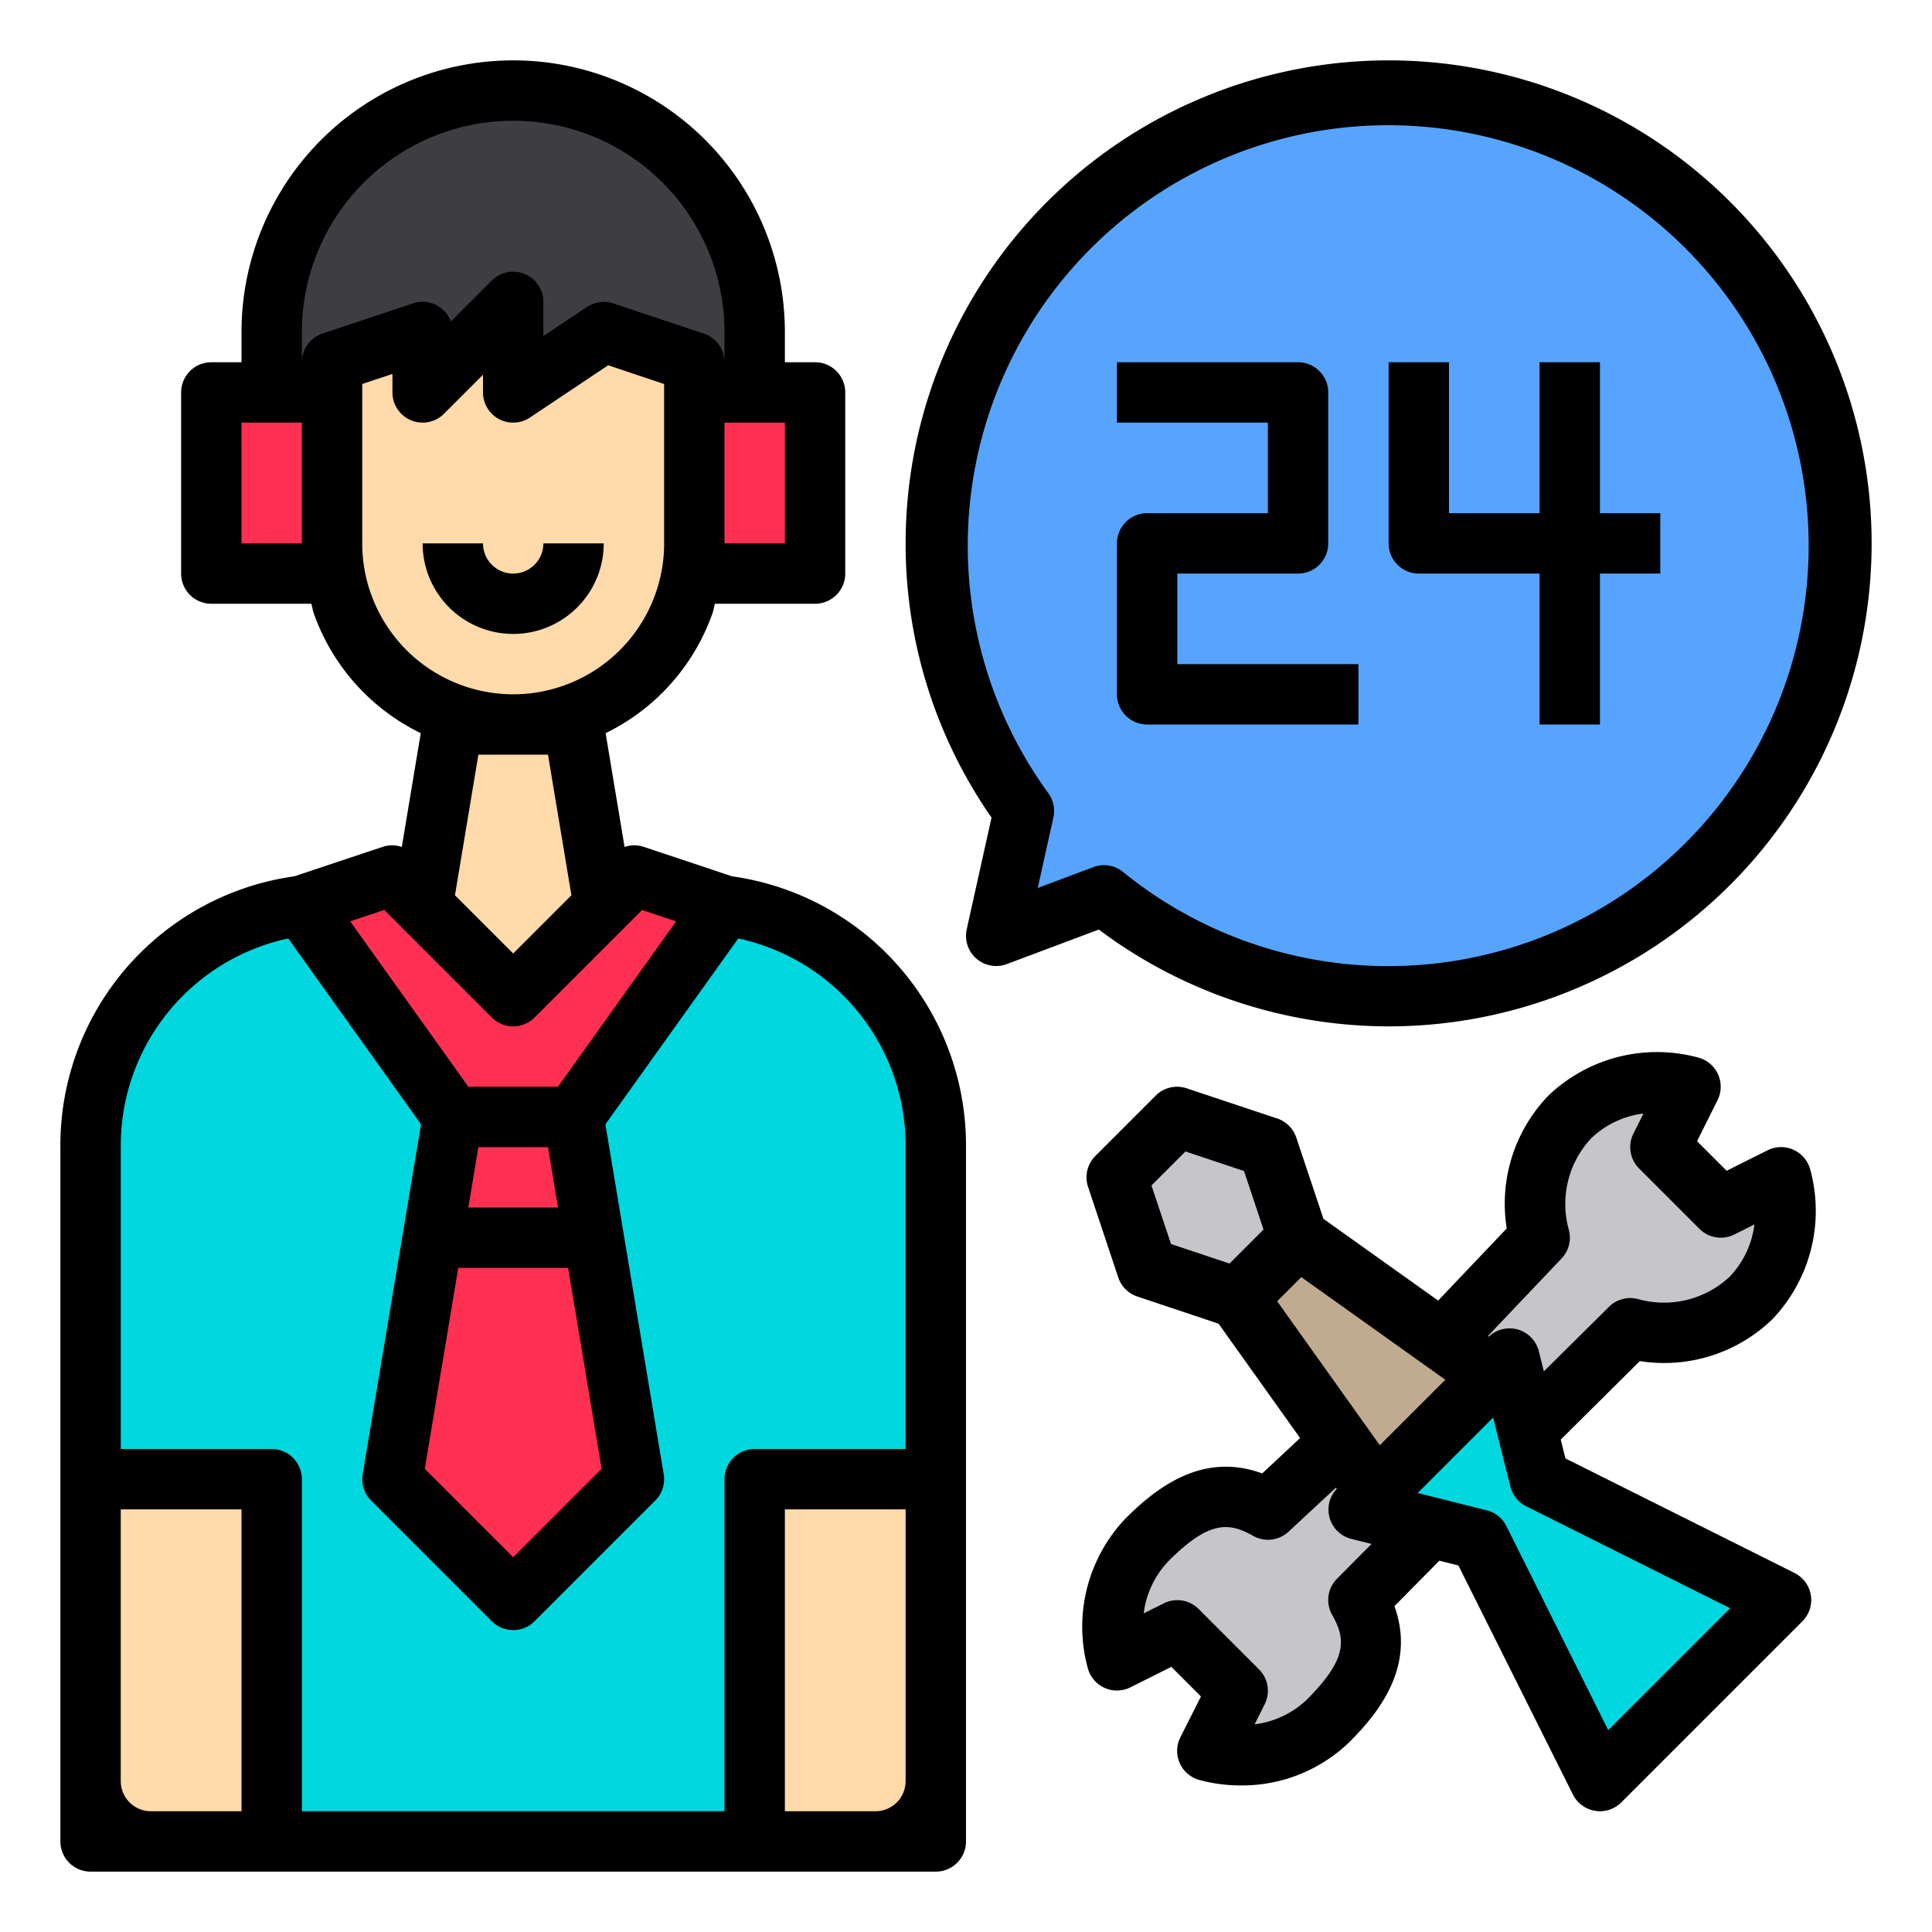
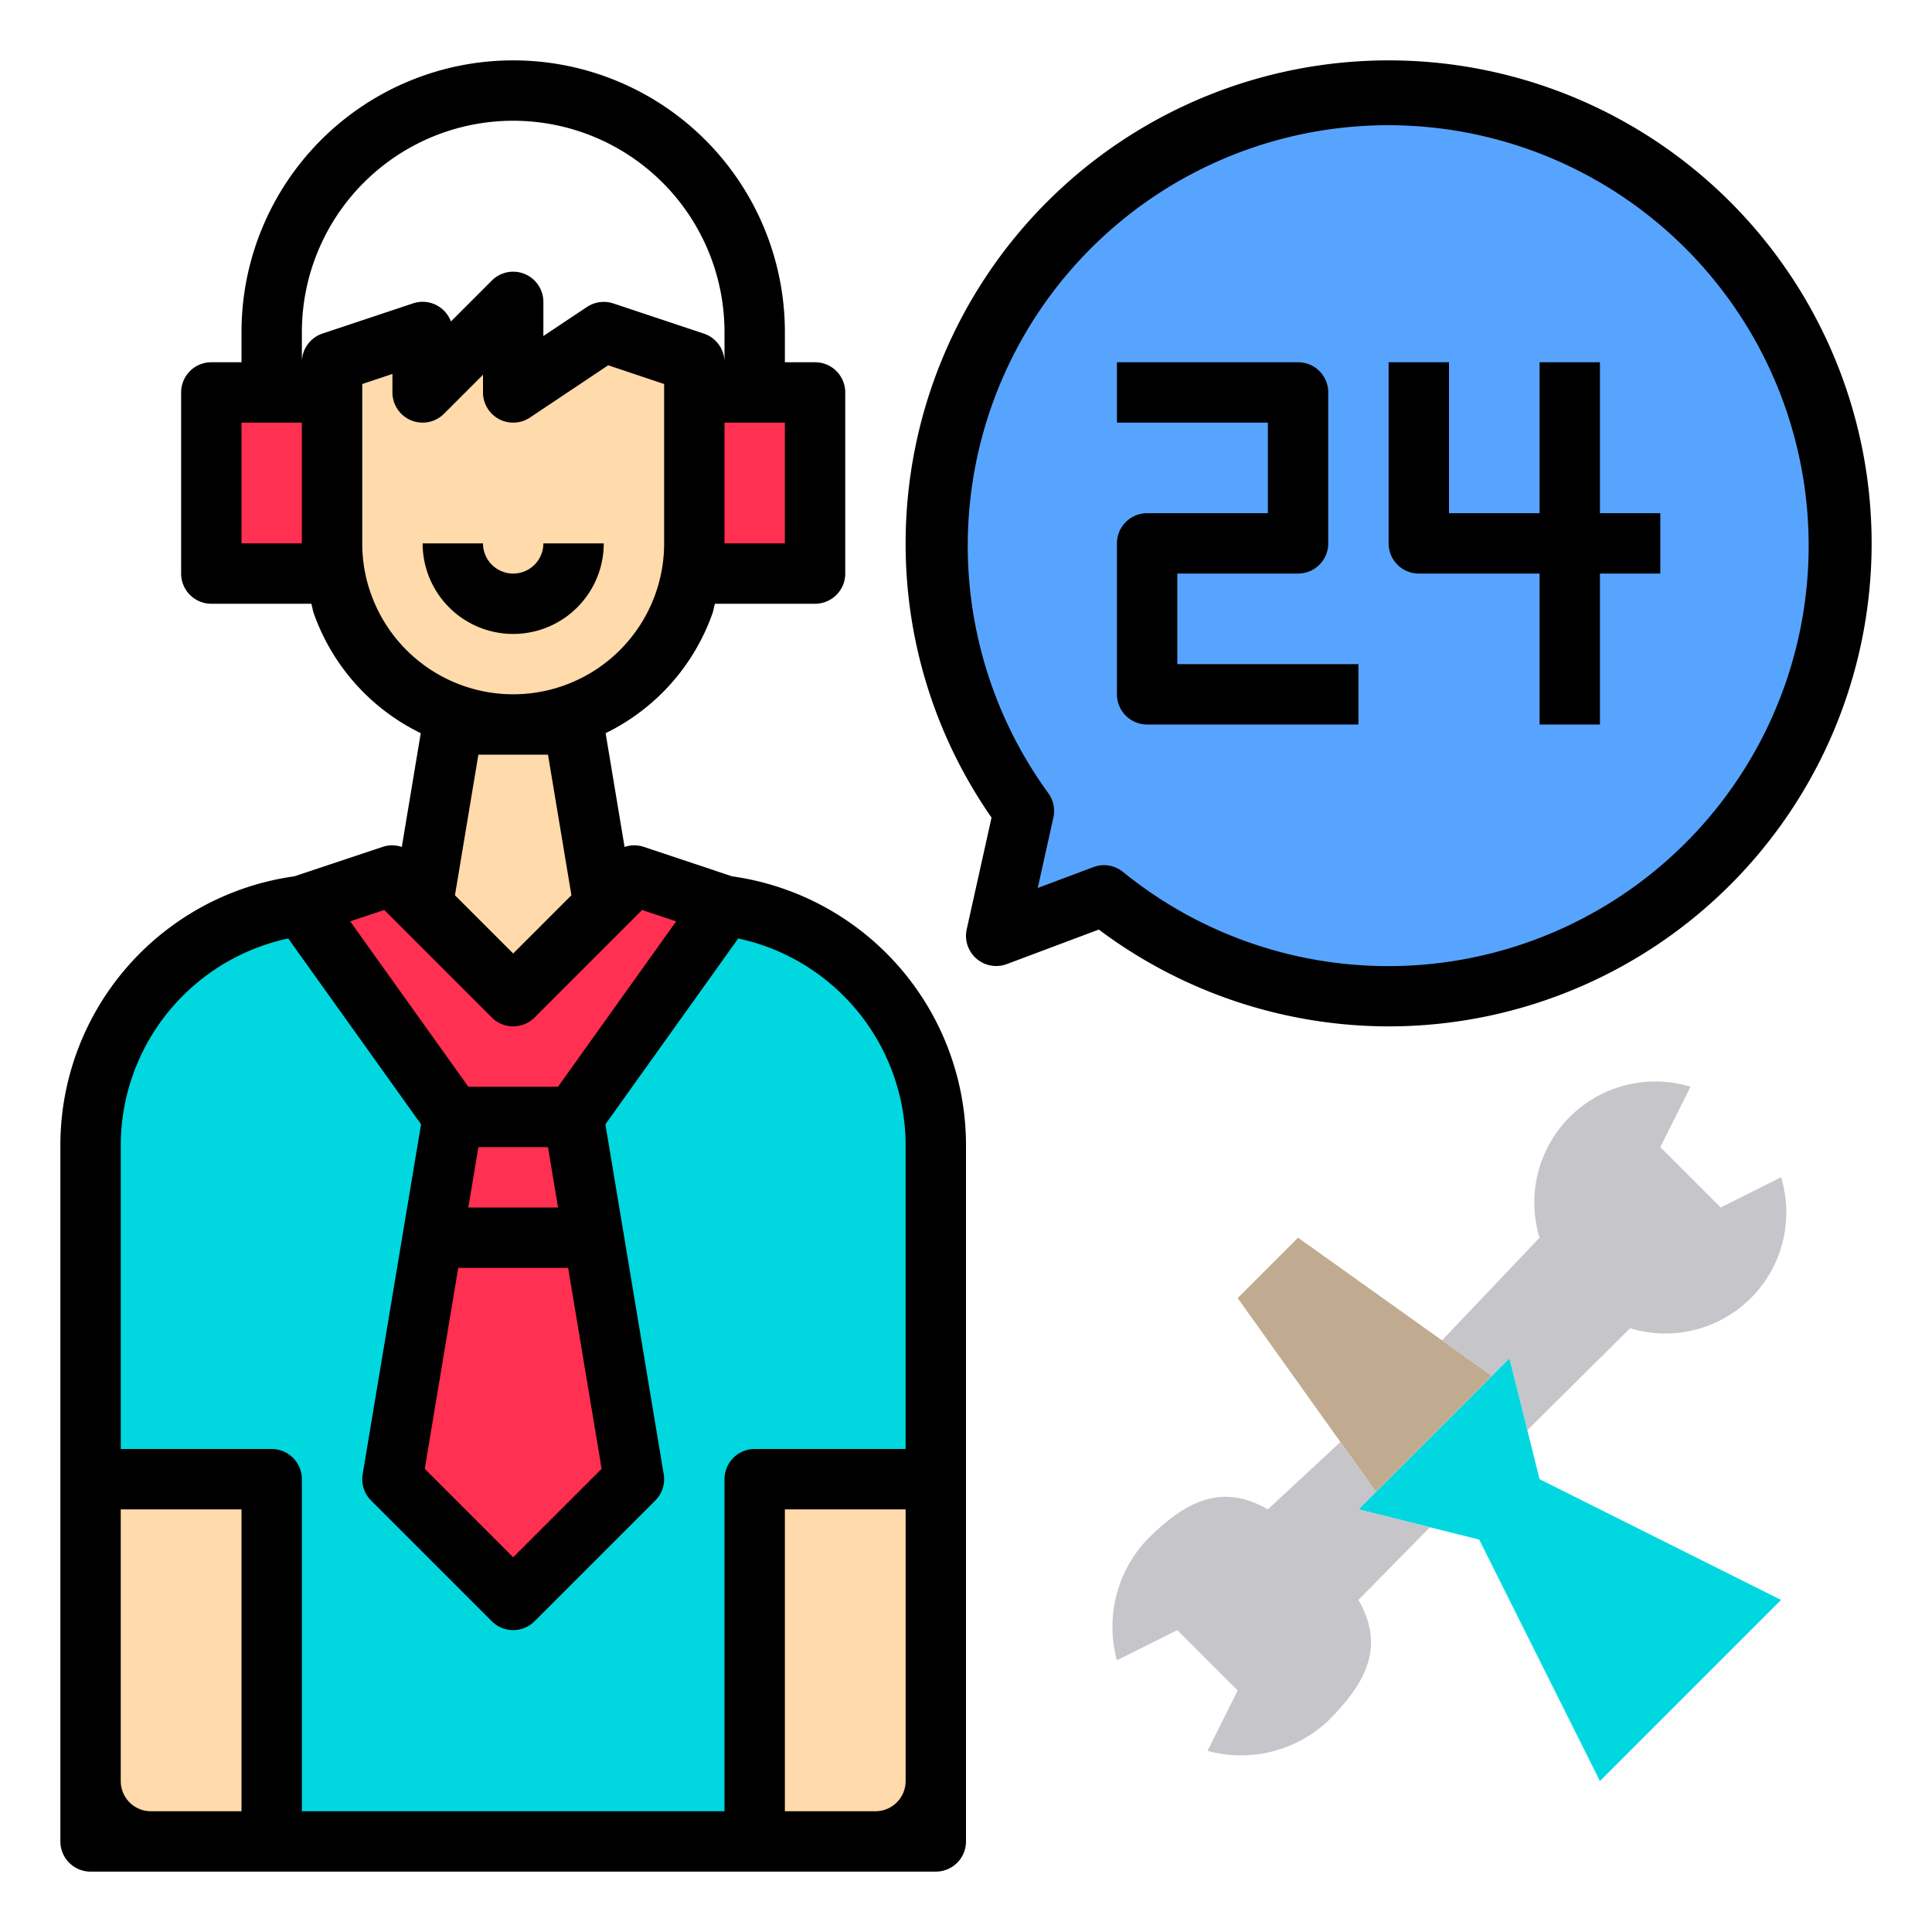
<svg xmlns="http://www.w3.org/2000/svg" height="512" viewBox="0 0 64 64" width="512">
  <g id="_24_hours" data-name="24 hours">
    <path d="m27 13v6h-5v-6h3z" fill="#ff3051" />
    <path d="m19 22 1 8-3 3-3-3 1-8z" fill="#ffdaaa" />
    <path d="m7 13h5v6h-5z" fill="#ff3051" />
    <path d="m59 39a4.007 4.007 0 0 1 -5 5l-3.41 3.38-.59-2.38-.58.58-1.65-1.18 3.23-3.4a4.007 4.007 0 0 1 5-5l-1 2 2 2z" fill="#c6c5ca" />
    <path d="m59 53-6 6-4-8-4-1 5-5 1 4z" fill="#00d7df" />
    <path d="m46 3a15 15 0 1 1 -9.43 26.66l-3.57 1.34.92-4.14a14.976 14.976 0 0 1 12.08-23.86z" fill="#57a4ff" />
    <path d="m49.42 45.58-3.84 3.84-4.58-6.42 2-2z" fill="#c0ab91" />
    <path d="m47.37 50.59-2.37 2.41c.87 1.52.3 2.7-1 4a4.209 4.209 0 0 1 -4 1l1-2-2-2-2 1a4.209 4.209 0 0 1 1-4c1.3-1.3 2.48-1.87 4-1l2.4-2.23 1.18 1.65-.58.58z" fill="#c6c5ca" />
-     <path d="m42 38 1 3-2 2-3-1-1-3 2-2z" fill="#c6c5ca" />
    <path d="m31 49v10a2.006 2.006 0 0 1 -2 2h-4v-12z" fill="#ffdaaa" />
    <path d="m19.67 41-.67-4 5-7a8.012 8.012 0 0 1 7 8v11h-6v12h-16v-12h-6v-11a8.012 8.012 0 0 1 7-8l5 7-.67 4-1.33 8 4 4 4-4z" fill="#00d7df" />
-     <path d="m25 11v2h-2v-1l-3-1-3 2v-3l-3 3v-2l-3 1v1h-2v-2a8 8 0 1 1 16 0z" fill="#3e3d42" />
    <path d="m23 18a5.94 5.94 0 0 1 -.34 1.99 6 6 0 0 1 -11.32 0 5.94 5.94 0 0 1 -.34-1.99v-6l3-1v2l3-3v3l3-2 3 1z" fill="#ffdaaa" />
    <path d="m19 37 5-7-3-1-4 4-4-4-3 1 5 7-2 12 4 4 4-4z" fill="#ff3051" />
    <path d="m9 49v12h-4a2.006 2.006 0 0 1 -2-2v-10z" fill="#ffdaaa" />
    <path d="m20 18h-2a1 1 0 0 1 -2 0h-2a3 3 0 0 0 6 0z" />
    <path d="m38 24h7v-2h-6v-3h4a1 1 0 0 0 1-1v-5a1 1 0 0 0 -1-1h-6v2h5v3h-4a1 1 0 0 0 -1 1v5a1 1 0 0 0 1 1z" />
    <path d="m47 19h4v5h2v-5h2v-2h-2v-5h-2v5h-3v-5h-2v6a1 1 0 0 0 1 1z" />
    <path d="m46 34a16 16 0 1 0 -16-16 15.85 15.85 0 0 0 2.846 9.083l-.822 3.7a1 1 0 0 0 1.327 1.154l3.049-1.144a16.033 16.033 0 0 0 9.6 3.207zm-11.624-4.584.519-2.335a1 1 0 0 0 -.17-.809 13.928 13.928 0 1 1 2.475 2.611 1 1 0 0 0 -.98-.159z" />
    <path d="m24.249 29.029-2.933-.978a.986.986 0 0 0 -.626.006l-.628-3.77a7.01 7.01 0 0 0 3.538-3.965c.037-.105.051-.216.083-.322h3.317a1 1 0 0 0 1-1v-6a1 1 0 0 0 -1-1h-1v-1a9 9 0 0 0 -18 0v1h-1a1 1 0 0 0 -1 1v6a1 1 0 0 0 1 1h3.313c.032.106.046.217.083.322a7.01 7.01 0 0 0 3.542 3.965l-.628 3.77a.986.986 0 0 0 -.626-.006l-2.933.978a9 9 0 0 0 -7.751 8.971v23a1 1 0 0 0 1 1h28a1 1 0 0 0 1-1v-23a9 9 0 0 0 -7.751-8.971zm1.751-11.029h-2v-4h2zm-16-7a7 7 0 1 1 14 0v1a1 1 0 0 0 -.684-.949l-3-1a1.007 1.007 0 0 0 -.871.117l-1.445.963v-1.131a1 1 0 0 0 -1.707-.707l-1.356 1.356a1 1 0 0 0 -1.253-.6l-3 1a1 1 0 0 0 -.684.951zm-2 7v-4h2v4zm4.282 1.656a4.955 4.955 0 0 1 -.282-1.656v-5.279l1-.334v.613a1 1 0 0 0 1.707.707l1.293-1.293v.586a1 1 0 0 0 1.555.832l2.593-1.732 1.852.621v5.279a4.955 4.955 0 0 1 -.282 1.656 5 5 0 0 1 -9.435 0zm5.871 5.344.776 4.657-1.929 1.929-1.929-1.929.776-4.657zm-5.423 5.144 3.563 3.563a1 1 0 0 0 1.414 0l3.563-3.563 1.129.377-3.914 5.479h-2.97l-3.915-5.479zm7.2 18.513-2.93 2.929-2.929-2.929 1.109-6.657h3.64zm-4.083-10.657h2.306l.333 2h-2.972zm-10.847 22a1 1 0 0 1 -1-1v-9h4v10zm21 0v-10h4v9a1 1 0 0 1 -1 1zm4-12h-5a1 1 0 0 0 -1 1v11h-14v-11a1 1 0 0 0 -1-1h-5v-10a7.018 7.018 0 0 1 5.548-6.912l4.4 6.156-1.934 11.591a1 1 0 0 0 .279.872l4 4a1 1 0 0 0 1.414 0l4-4a1 1 0 0 0 .279-.872l-1.931-11.591 4.4-6.156a7.018 7.018 0 0 1 5.545 6.912z" />
-     <path d="m58.707 43.707a5.2 5.2 0 0 0 1.259-4.966 1 1 0 0 0 -1.413-.636l-1.356.678-.98-.98.678-1.356a1 1 0 0 0 -.636-1.413 5.208 5.208 0 0 0 -4.966 1.259 5.153 5.153 0 0 0 -1.38 4.4l-2.272 2.39-3.8-2.708-.9-2.691a1 1 0 0 0 -.633-.633l-3-1a1 1 0 0 0 -1.023.242l-2 2a1 1 0 0 0 -.242 1.023l1 3a1 1 0 0 0 .633.633l2.691.9 2.7 3.788-1.255 1.173c-1.974-.727-3.5.468-4.519 1.483a5.2 5.2 0 0 0 -1.259 4.966 1 1 0 0 0 1.413.636l1.356-.678.98.98-.683 1.356a1 1 0 0 0 .636 1.413 5.294 5.294 0 0 0 1.366.179 5.112 5.112 0 0 0 3.6-1.438c1.012-1.012 2.2-2.536 1.49-4.5l1.488-1.507.631.157 3.794 7.589a1 1 0 0 0 .735.54.959.959 0 0 0 .16.014 1 1 0 0 0 .707-.293l6-6a1 1 0 0 0 -.26-1.6l-7.589-3.794-.156-.625 2.619-2.6a5.156 5.156 0 0 0 4.386-1.381zm-20.563-4.437 1.126-1.126 1.939.647.647 1.939-1.126 1.126-1.939-.647zm4.964 3.036 4.77 3.4-2.17 2.17-3.4-4.77zm1.179 9.994a1 1 0 0 0 -.155 1.2c.472.825.472 1.484-.839 2.8a3.036 3.036 0 0 1 -1.731.82l.333-.666a1 1 0 0 0 -.188-1.154l-2-2a1 1 0 0 0 -1.154-.188l-.666.333a3.036 3.036 0 0 1 .82-1.731c1.311-1.311 1.971-1.312 2.8-.839a1 1 0 0 0 1.178-.136l1.568-1.457.028.039a1 1 0 0 0 .48 1.656l.672.168zm13.025.975-4.038 4.038-3.374-6.76a1 1 0 0 0 -.652-.523l-2.287-.572 2.5-2.5.572 2.287a1 1 0 0 0 .523.652zm-4.012-9.985-2.158 2.138-.168-.671a1 1 0 0 0 -1.656-.48l-.028-.021 2.439-2.567a1 1 0 0 0 .239-.955 3.188 3.188 0 0 1 .743-3.027 3.036 3.036 0 0 1 1.731-.82l-.333.666a1 1 0 0 0 .188 1.154l2 2a1 1 0 0 0 1.154.188l.666-.333a3.036 3.036 0 0 1 -.82 1.731 3.184 3.184 0 0 1 -3.027.743 1 1 0 0 0 -.97.254z" />
  </g>
</svg>